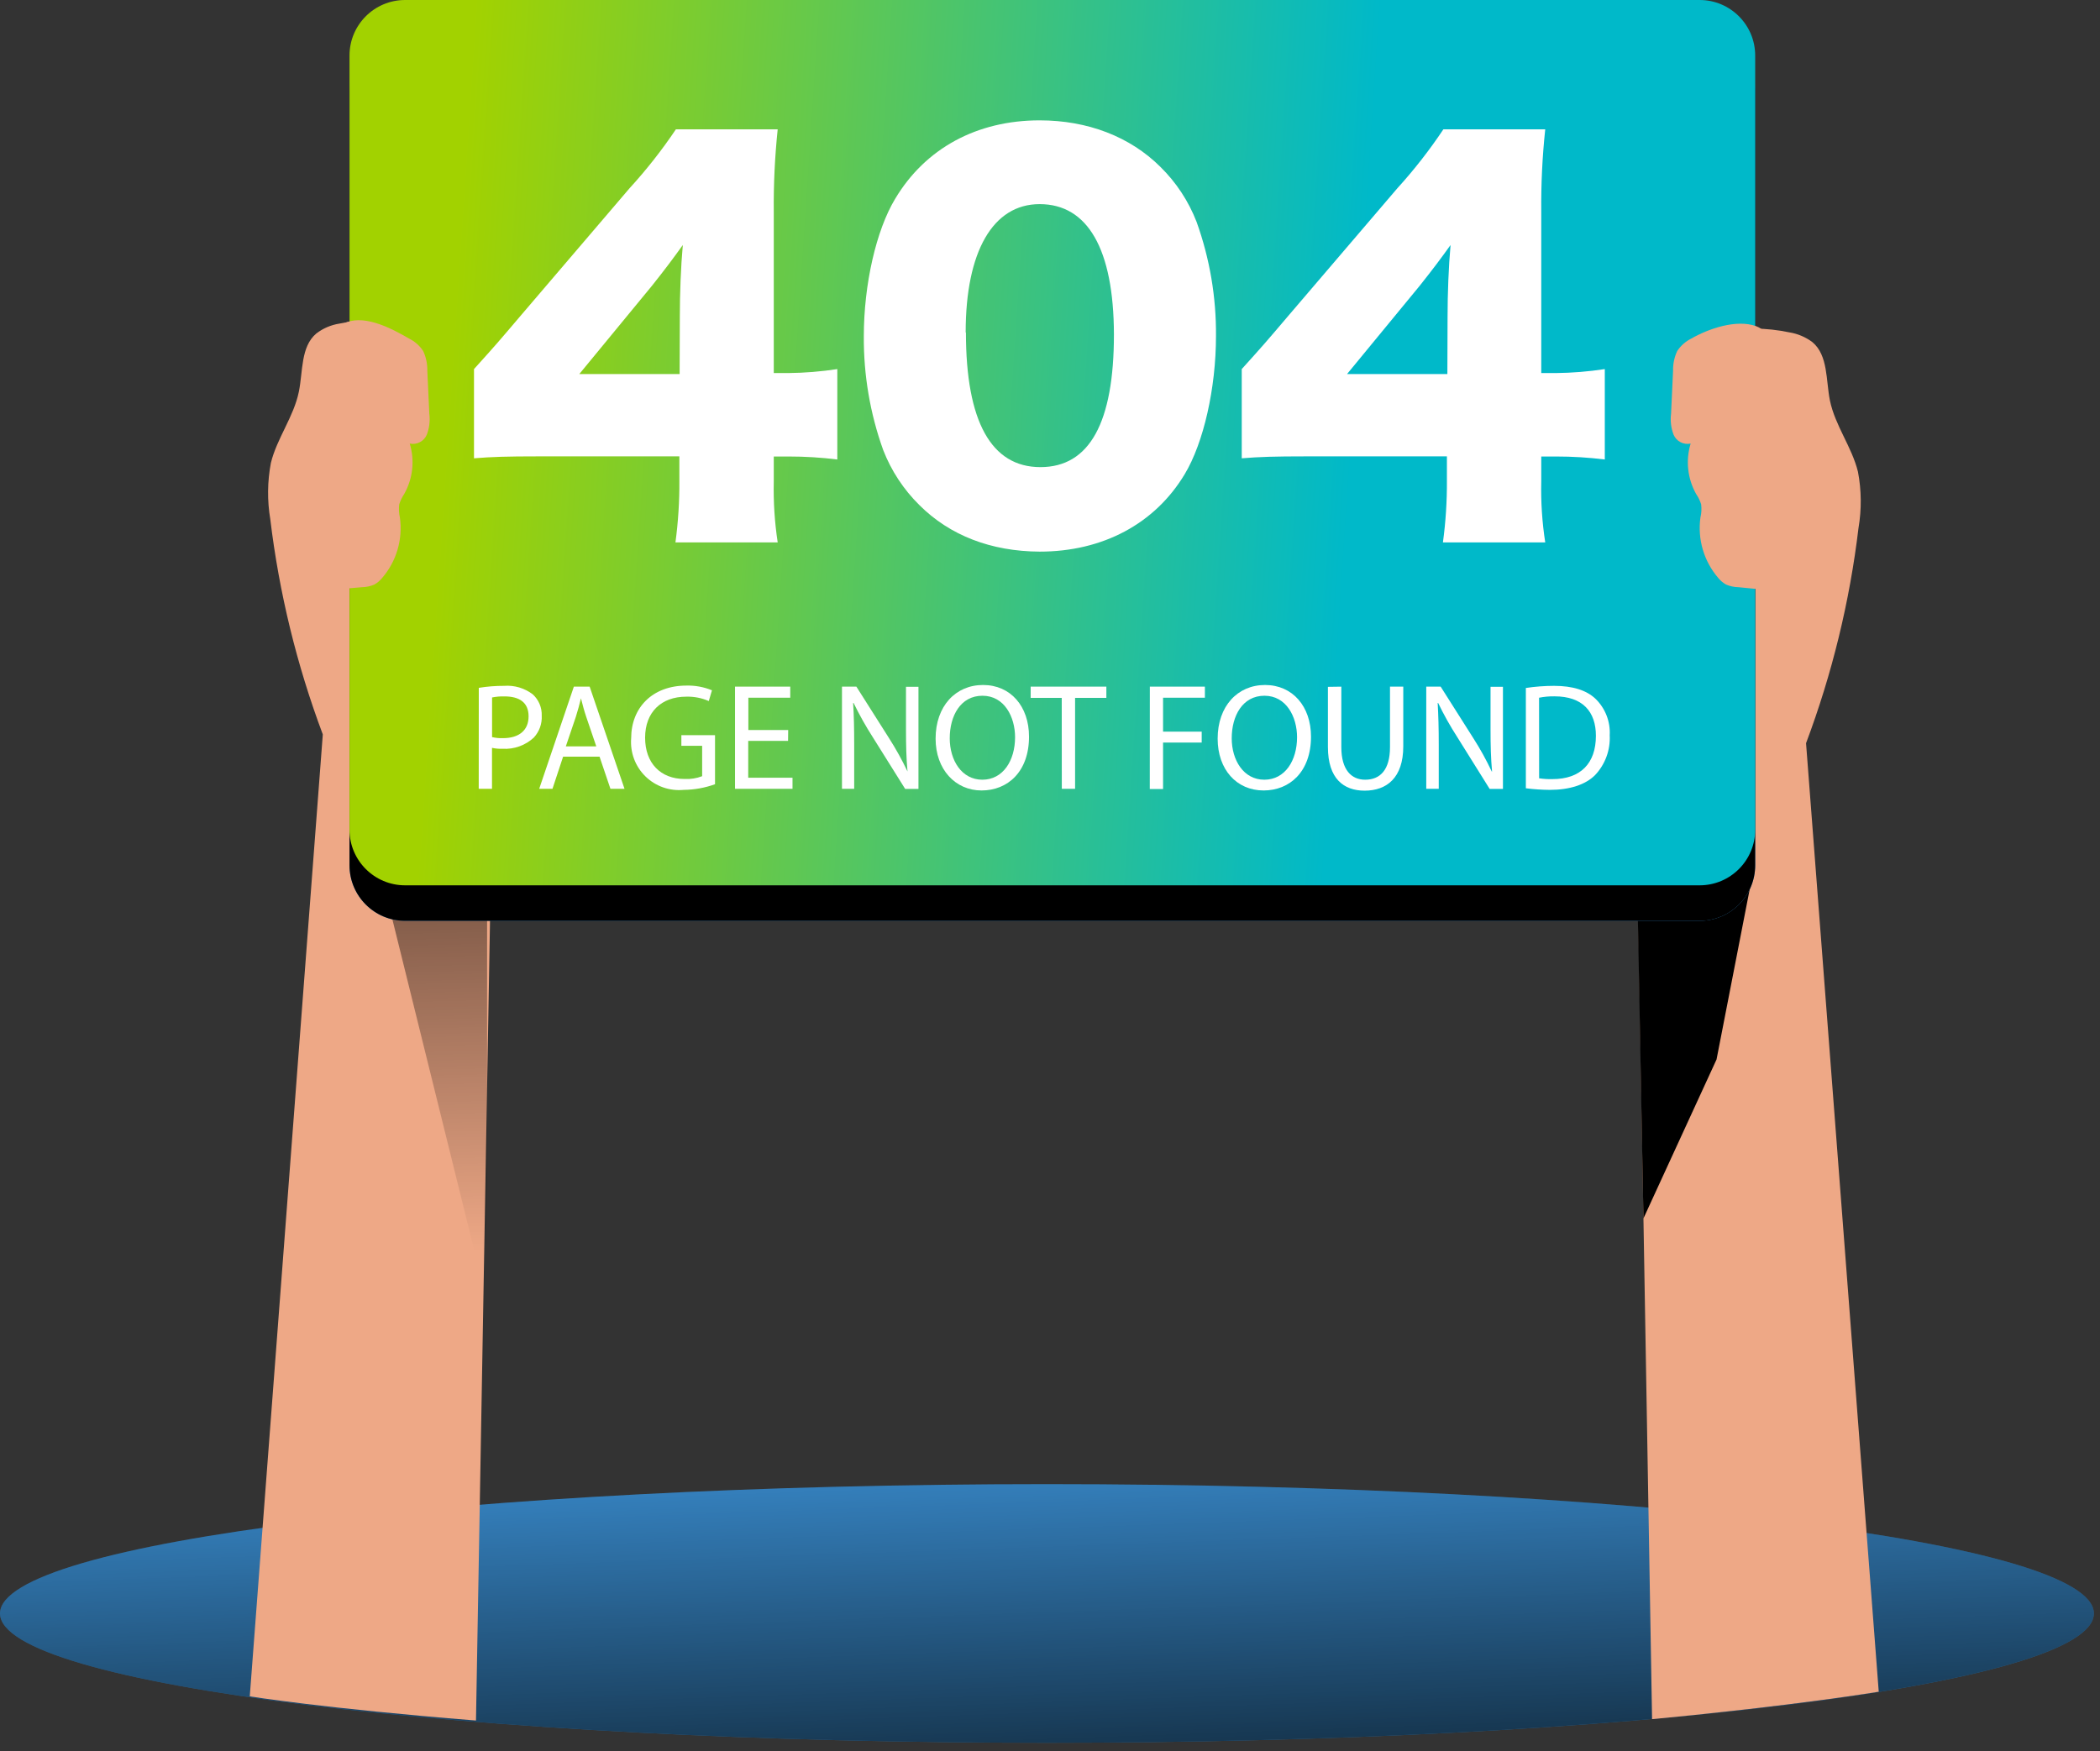
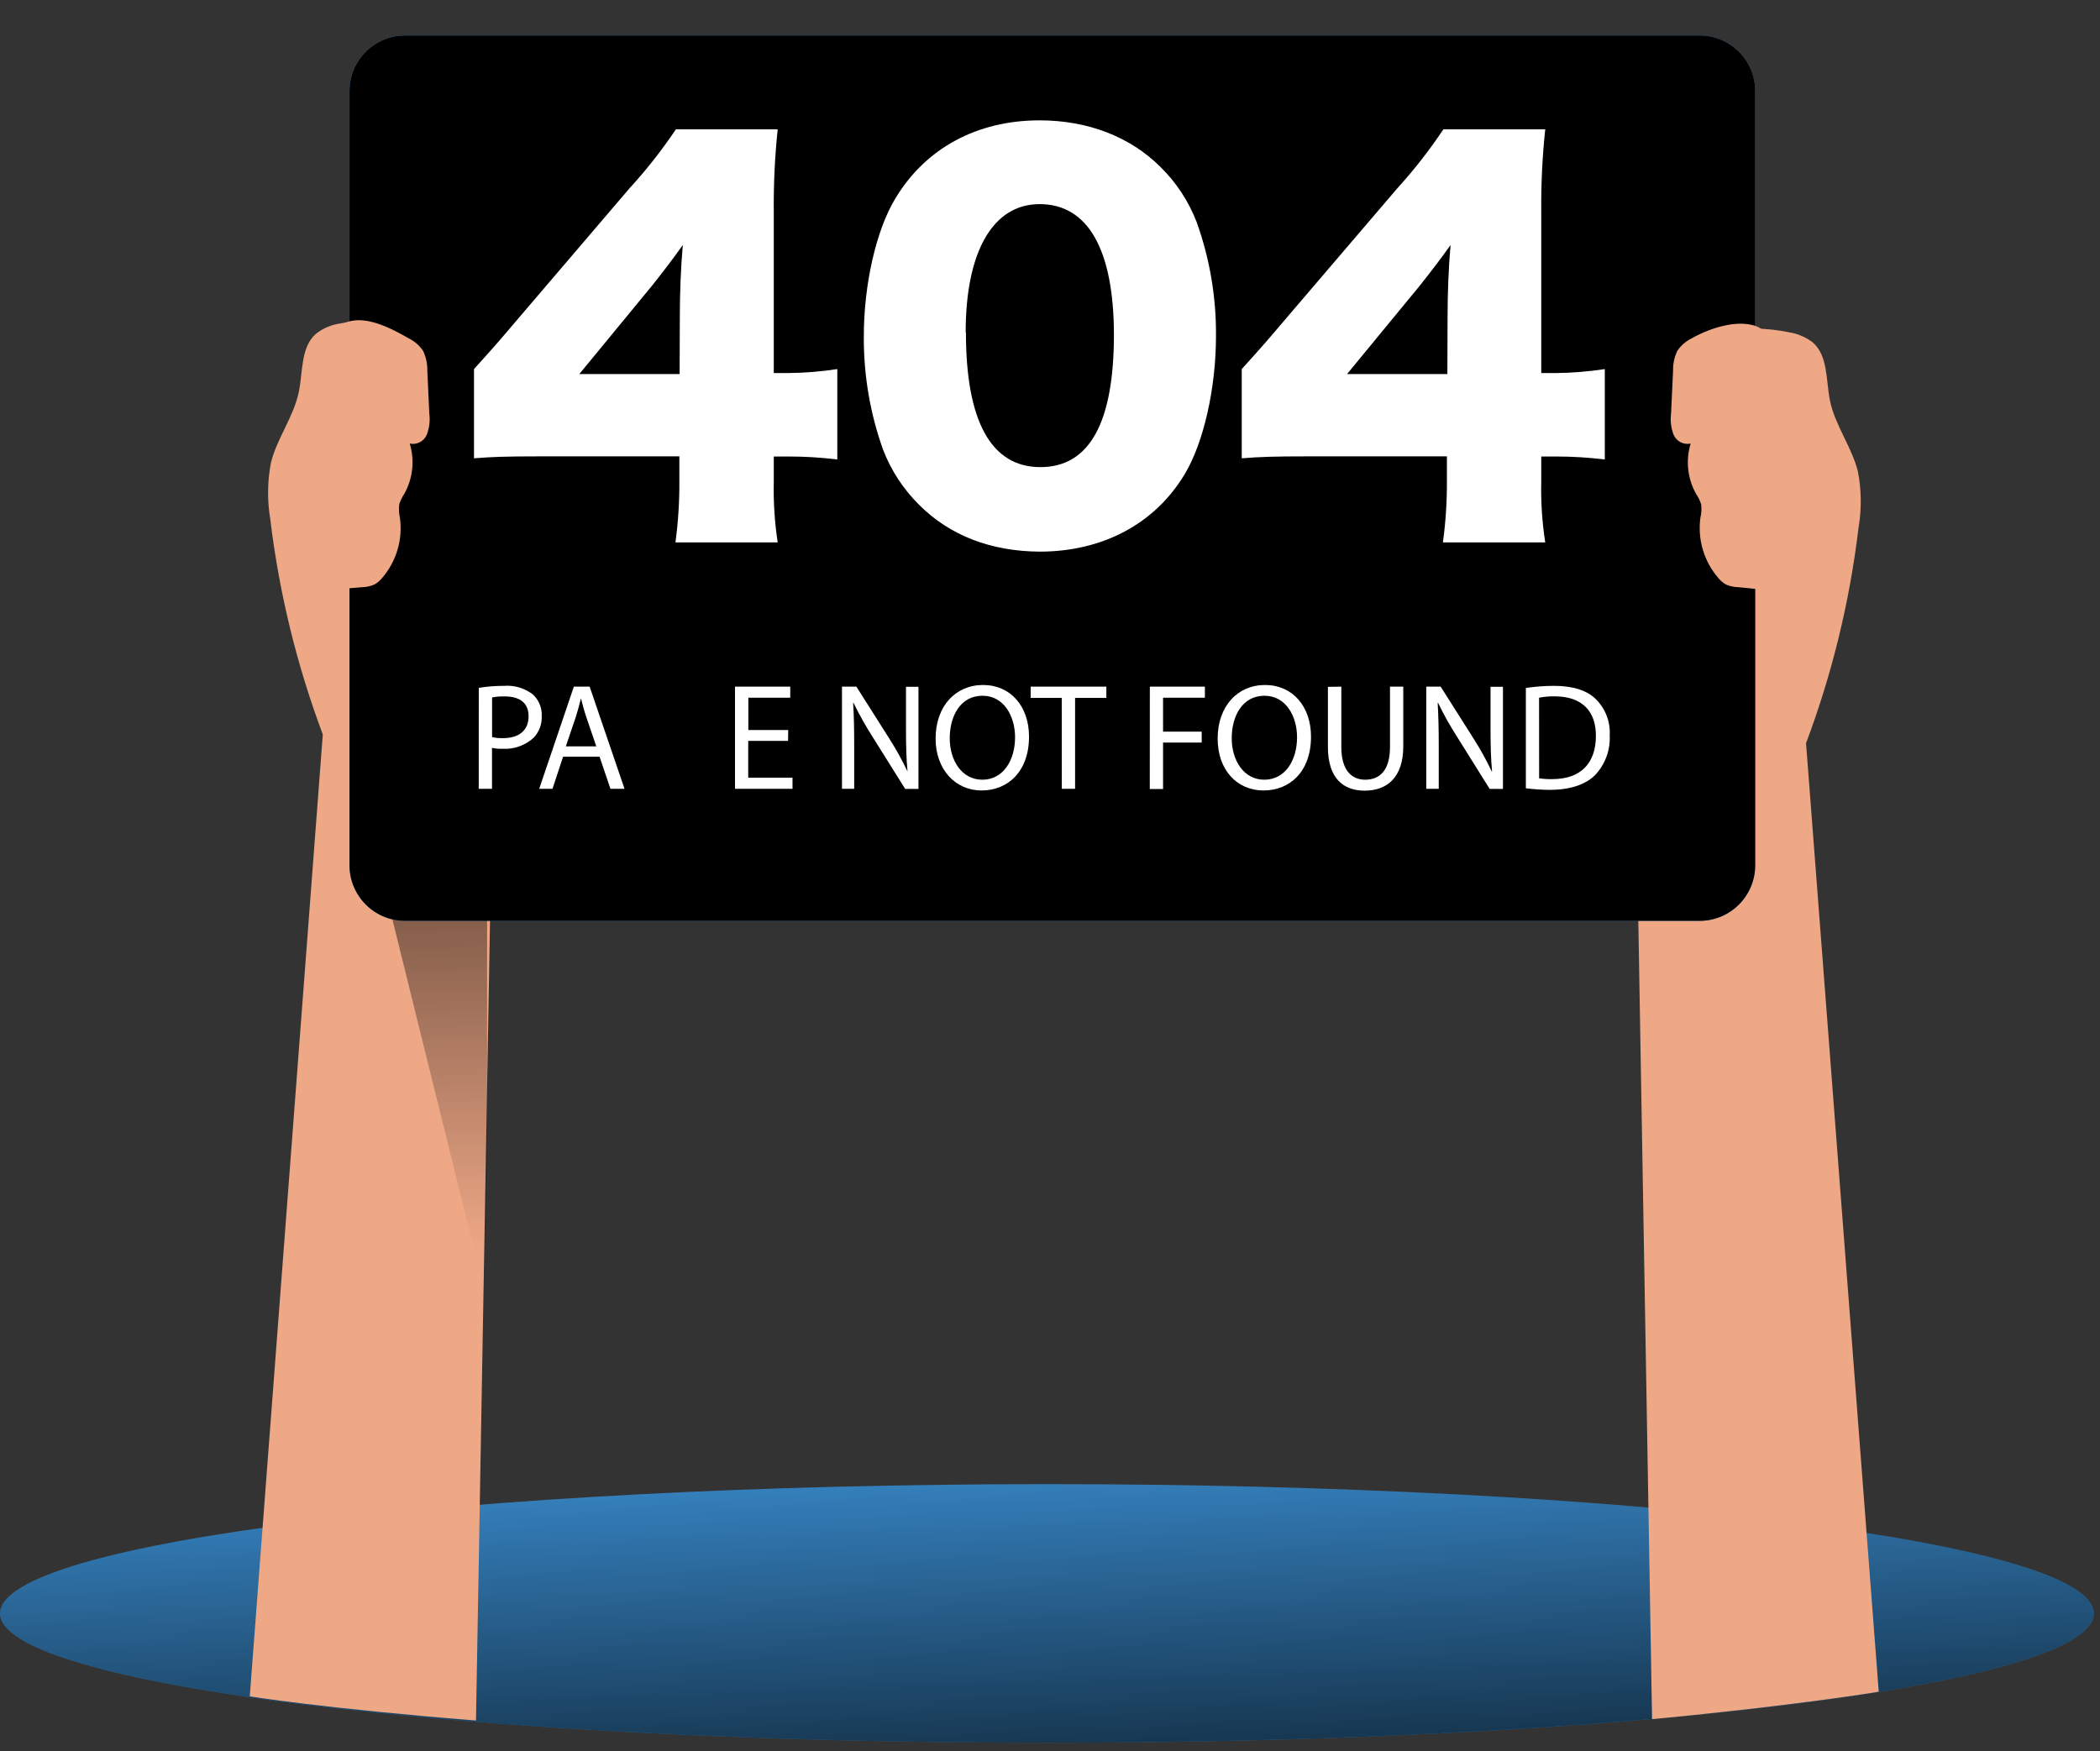
<svg xmlns="http://www.w3.org/2000/svg" width="223" height="186" viewBox="0 0 223 186" fill="none">
  <rect x="0" y="0" width="223" height="186" fill="#333333" stroke="none" />
  <path d="M111.175 185.108C172.575 185.108 222.349 178.959 222.349 171.373C222.349 163.788 172.575 157.638 111.175 157.638C49.775 157.638 0 163.788 0 171.373C0 178.959 49.775 185.108 111.175 185.108Z" fill="#398BCD" />
  <path d="M111.175 185.108C172.575 185.108 222.349 178.959 222.349 171.373C222.349 163.788 172.575 157.638 111.175 157.638C49.775 157.638 0 163.788 0 171.373C0 178.959 49.775 185.108 111.175 185.108Z" fill="url(#paint0_linear)" />
  <path d="M50.27 37.192C48.208 35.794 45.886 34.824 43.442 34.339C40.998 33.855 38.481 33.866 36.042 34.372C35.149 34.511 34.305 34.872 33.588 35.422C31.917 36.833 32.178 39.456 31.734 41.613C31.191 44.271 29.407 46.548 28.765 49.171C28.392 51.145 28.37 53.169 28.702 55.15C29.642 62.965 31.514 70.639 34.279 78.008L26.523 180.179C26.523 180.179 34.455 181.462 50.545 182.746L52.251 85.447L50.27 37.192Z" fill="#EEA886" />
  <path d="M41.451 96.777L51.724 138.32V78.403L47.155 64.824L41.451 96.777Z" fill="url(#paint1_linear)" />
  <path d="M175.787 38.067C177.853 36.679 180.177 35.719 182.621 35.244C185.065 34.769 187.579 34.789 190.015 35.303C190.909 35.445 191.754 35.806 192.476 36.353C194.14 37.764 193.886 40.386 194.323 42.551C194.873 45.209 196.657 47.486 197.298 50.109C197.673 52.081 197.692 54.103 197.355 56.081C196.422 63.896 194.552 71.571 191.785 78.939L199.505 179.686C199.505 179.686 190.868 181.138 175.434 182.598L173.777 86.371L175.787 38.067Z" fill="#EEA886" />
-   <path d="M185.926 93.809L182.281 112.528L174.518 129.415L173.834 92.667L185.926 93.809Z" fill="url(#paint2_linear)" />
  <path d="M180.483 3.772H43.017C39.757 3.772 37.115 6.414 37.115 9.673V91.905C37.115 95.164 39.757 97.806 43.017 97.806H180.483C183.742 97.806 186.384 95.164 186.384 91.905V9.673C186.384 6.414 183.742 3.772 180.483 3.772Z" fill="#398BCD" />
  <path d="M180.483 3.772H43.017C39.757 3.772 37.115 6.414 37.115 9.673V91.905C37.115 95.164 39.757 97.806 43.017 97.806H180.483C183.742 97.806 186.384 95.164 186.384 91.905V9.673C186.384 6.414 183.742 3.772 180.483 3.772Z" fill="url(#paint3_linear)" />
-   <path d="M180.483 0H43.017C39.757 0 37.115 2.642 37.115 5.901V88.133C37.115 91.392 39.757 94.034 43.017 94.034H180.483C183.742 94.034 186.384 91.392 186.384 88.133V5.901C186.384 2.642 183.742 0 180.483 0Z" fill="url(#paint4_linear)" />
  <path d="M50.334 39.202C52.71 36.565 52.71 36.565 55.396 33.406L66.84 20.01C68.639 18.044 70.289 15.947 71.775 13.735H82.584C82.28 16.641 82.141 19.562 82.168 22.485V39.625H83.698C85.445 39.608 87.188 39.467 88.915 39.202V48.804C87.201 48.592 85.475 48.486 83.747 48.487H82.168V51.124C82.119 53.294 82.258 55.465 82.584 57.611H71.726C72.02 55.426 72.159 53.223 72.142 51.018V48.473H57.194C53.761 48.473 52.259 48.523 50.334 48.678V39.202ZM72.191 33.617C72.191 31.241 72.297 28.344 72.508 26.024C71.451 27.497 70.661 28.555 69.237 30.346L61.516 39.73H72.17L72.191 33.617Z" fill="white" />
  <path d="M97.638 53.656C95.955 51.999 94.643 50.005 93.788 47.803C92.398 43.93 91.702 39.841 91.729 35.726C91.729 30.184 93.048 24.445 95.057 21.117C98.272 15.737 103.758 12.783 110.399 12.783C115.518 12.783 120.002 14.524 123.217 17.718C124.903 19.373 126.215 21.368 127.067 23.57C128.464 27.459 129.161 31.565 129.126 35.698C129.126 41.239 127.807 47.042 125.805 50.363C122.639 55.637 117.098 58.591 110.399 58.591C105.231 58.563 100.86 56.871 97.638 53.656ZM102.573 35.324C102.573 44.765 105.26 49.615 110.484 49.615C115.709 49.615 118.289 44.87 118.289 35.514C118.261 26.44 115.497 21.681 110.399 21.681C105.443 21.681 102.545 26.708 102.545 35.303L102.573 35.324Z" fill="white" />
  <path d="M131.861 39.202C134.237 36.565 134.237 36.565 136.924 33.406L148.374 20.01C150.162 18.044 151.8 15.946 153.274 13.735H164.09C163.78 16.641 163.639 19.562 163.667 22.485V39.625H165.197C166.944 39.608 168.687 39.467 170.414 39.202V48.804C168.7 48.592 166.974 48.486 165.246 48.487H163.667V51.124C163.616 53.295 163.758 55.465 164.09 57.611H153.225C153.522 55.426 153.663 53.223 153.648 51.018V48.473H138.722C135.295 48.473 133.786 48.523 131.861 48.678V39.202ZM153.718 33.617C153.718 31.241 153.824 28.344 154.036 26.024C152.978 27.497 152.188 28.555 150.764 30.346L143.044 39.73H153.697L153.718 33.617Z" fill="white" />
  <path d="M50.843 73.059C51.731 72.914 52.63 72.843 53.529 72.847C54.621 72.764 55.705 73.086 56.575 73.75C56.889 74.037 57.136 74.388 57.301 74.78C57.465 75.172 57.542 75.595 57.527 76.02C57.549 76.443 57.486 76.866 57.342 77.265C57.197 77.663 56.975 78.028 56.688 78.34C56.243 78.752 55.72 79.07 55.15 79.275C54.579 79.48 53.972 79.567 53.367 79.531C52.991 79.545 52.614 79.512 52.246 79.433V83.783H50.836L50.843 73.059ZM52.253 78.29C52.632 78.378 53.021 78.416 53.409 78.403C55.102 78.403 56.131 77.585 56.131 76.084C56.131 74.582 55.116 73.968 53.572 73.968C53.129 73.956 52.687 73.994 52.253 74.081V78.29Z" fill="white" />
  <path d="M59.796 80.37L58.668 83.783H57.258L60.938 72.932H62.616L66.318 83.783H64.823L63.667 80.37H59.796ZM63.321 79.278L62.257 76.154C62.017 75.449 61.855 74.8 61.693 74.173C61.538 74.814 61.354 75.477 61.15 76.133L60.085 79.278H63.321Z" fill="white" />
-   <path d="M75.929 83.296C74.859 83.683 73.731 83.885 72.594 83.896C71.853 83.967 71.105 83.875 70.403 83.626C69.701 83.378 69.062 82.978 68.531 82.456C68 81.934 67.59 81.302 67.329 80.604C67.069 79.906 66.965 79.16 67.024 78.417C67.024 75.181 69.259 72.819 72.897 72.819C73.825 72.796 74.746 72.967 75.605 73.32L75.266 74.462C74.511 74.131 73.692 73.972 72.869 73.997C70.225 73.997 68.504 75.639 68.504 78.354C68.504 81.068 70.161 82.739 72.693 82.739C73.329 82.773 73.966 82.672 74.561 82.443V79.214H72.354V78.086H75.929V83.296Z" fill="white" />
  <path d="M83.684 78.692H79.454V82.605H84.157V83.783H78.051V72.932H83.917V74.109H79.468V77.536H83.698L83.684 78.692Z" fill="white" />
  <path d="M89.41 83.783V72.932H90.94L94.416 78.417C95.14 79.55 95.792 80.728 96.369 81.943V81.943C96.242 80.532 96.207 79.179 96.207 77.487V72.946H97.532V83.797H96.122L92.675 78.29C91.927 77.124 91.249 75.913 90.644 74.666H90.595C90.679 76.041 90.707 77.346 90.707 79.144V83.783H89.41Z" fill="white" />
  <path d="M109.272 78.241C109.272 81.978 107.002 83.959 104.231 83.959C101.46 83.959 99.352 81.738 99.352 78.453C99.352 75.005 101.467 72.756 104.393 72.756C107.319 72.756 109.272 75.026 109.272 78.241ZM100.853 78.417C100.853 80.737 102.108 82.817 104.315 82.817C106.522 82.817 107.791 80.772 107.791 78.305C107.791 76.154 106.663 73.898 104.329 73.898C101.996 73.898 100.853 76.041 100.853 78.417Z" fill="white" />
  <path d="M112.747 74.123H109.447V72.932H117.485V74.123H114.164V83.783H112.754L112.747 74.123Z" fill="white" />
  <path d="M122.103 72.932H127.948V74.109H123.506V77.712H127.609V78.868H123.506V83.804H122.096L122.103 72.932Z" fill="white" />
  <path d="M139.216 78.241C139.216 81.978 136.946 83.959 134.182 83.959C131.312 83.959 129.303 81.738 129.303 78.453C129.303 75.005 131.418 72.756 134.337 72.756C137.256 72.756 139.216 75.026 139.216 78.241ZM130.797 78.417C130.797 80.737 132.052 82.817 134.259 82.817C136.466 82.817 137.735 80.772 137.735 78.305C137.735 76.154 136.607 73.898 134.273 73.898C131.94 73.898 130.797 76.041 130.797 78.417Z" fill="white" />
  <path d="M142.436 72.932V79.355C142.436 81.787 143.515 82.817 144.967 82.817C146.575 82.817 147.604 81.752 147.604 79.355V72.932H149.014V79.278C149.014 82.612 147.259 83.98 144.911 83.98C142.69 83.98 141.012 82.711 141.012 79.341V72.953L142.436 72.932Z" fill="white" />
  <path d="M151.455 83.783V72.932H152.985L156.461 78.417C157.186 79.549 157.836 80.727 158.407 81.943H158.442C158.315 80.532 158.28 79.179 158.28 77.487V72.946H159.599V83.797H158.188L154.748 78.29C153.997 77.125 153.319 75.915 152.717 74.666H152.668C152.745 76.041 152.781 77.346 152.781 79.144V83.783H151.455Z" fill="white" />
  <path d="M162.031 73.073C163.019 72.925 164.015 72.849 165.014 72.847C167.023 72.847 168.461 73.32 169.406 74.201C169.928 74.702 170.334 75.31 170.599 75.983C170.863 76.656 170.978 77.378 170.936 78.1C170.976 78.874 170.859 79.648 170.591 80.375C170.323 81.102 169.911 81.768 169.378 82.331C168.363 83.346 166.685 83.896 164.577 83.896C163.726 83.889 162.876 83.833 162.031 83.727V73.073ZM163.441 82.669C163.908 82.738 164.38 82.766 164.852 82.754C167.848 82.754 169.47 81.076 169.47 78.15C169.47 75.59 168.06 73.961 165.077 73.961C164.526 73.951 163.975 74.001 163.434 74.109L163.441 82.669Z" fill="white" />
  <path d="M43.439 35.958C44.044 36.26 44.56 36.714 44.934 37.277C45.244 37.938 45.396 38.662 45.378 39.392L45.59 43.94C45.685 44.688 45.596 45.448 45.329 46.154C45.187 46.502 44.926 46.788 44.594 46.964C44.261 47.139 43.877 47.192 43.51 47.112C43.78 47.998 43.867 48.928 43.767 49.848C43.666 50.768 43.38 51.658 42.925 52.464C42.697 52.803 42.519 53.174 42.396 53.564C42.337 54.034 42.361 54.511 42.466 54.974C42.626 56.115 42.541 57.276 42.216 58.382C41.892 59.487 41.335 60.51 40.584 61.383C40.354 61.669 40.072 61.908 39.752 62.088C39.332 62.267 38.882 62.363 38.426 62.37L36.353 62.546C36.251 62.58 36.142 62.59 36.035 62.575C35.928 62.56 35.827 62.52 35.737 62.46C35.648 62.399 35.574 62.319 35.521 62.225C35.467 62.131 35.436 62.026 35.43 61.919C33.856 56.926 33.141 51.703 33.315 46.471C33.396 43.834 33.712 41.211 34.259 38.63C34.591 37.122 35.239 34.823 36.854 34.21C38.941 33.477 41.634 34.922 43.439 35.958Z" fill="#EEA886" />
  <path d="M179.602 35.958C178.997 36.26 178.481 36.714 178.107 37.277C177.797 37.938 177.645 38.662 177.663 39.392L177.451 43.94C177.356 44.688 177.445 45.448 177.712 46.154C177.854 46.502 178.115 46.788 178.447 46.964C178.78 47.139 179.164 47.192 179.531 47.112C179.262 47.997 179.174 48.928 179.274 49.847C179.373 50.767 179.657 51.657 180.109 52.464C180.342 52.801 180.523 53.172 180.645 53.564C180.705 54.035 180.679 54.513 180.568 54.974C180.411 56.115 180.498 57.277 180.824 58.381C181.15 59.486 181.707 60.509 182.457 61.383C182.687 61.669 182.969 61.908 183.289 62.088C183.709 62.267 184.159 62.363 184.615 62.37L186.709 62.575C186.811 62.608 186.92 62.618 187.027 62.603C187.134 62.588 187.236 62.548 187.325 62.488C187.414 62.427 187.488 62.347 187.542 62.253C187.595 62.16 187.626 62.055 187.632 61.947C189.206 56.955 189.922 51.731 189.748 46.499C189.667 43.862 189.349 41.238 188.796 38.659C188.471 37.15 188.091 35.26 186.49 34.647C184.382 33.878 181.407 34.922 179.602 35.958Z" fill="#EEA886" />
  <defs>
    <linearGradient id="paint0_linear" x1="110.498" y1="152.259" x2="112.549" y2="210.455" gradientUnits="userSpaceOnUse">
      <stop stop-opacity="0" />
      <stop offset="0.95" />
    </linearGradient>
    <linearGradient id="paint1_linear" x1="47.733" y1="132.961" x2="45.682" y2="51.822" gradientUnits="userSpaceOnUse">
      <stop stop-opacity="0" />
      <stop offset="0.99" />
    </linearGradient>
    <linearGradient id="paint2_linear" x1="3269.35" y1="8021.78" x2="3053.97" y2="5384.61" gradientUnits="userSpaceOnUse">
      <stop stop-opacity="0" />
      <stop offset="0.95" />
    </linearGradient>
    <linearGradient id="paint3_linear" x1="23163.4" y1="22426.3" x2="23431.9" y2="7685.54" gradientUnits="userSpaceOnUse">
      <stop stop-opacity="0" />
      <stop offset="0.99" />
    </linearGradient>
    <linearGradient id="paint4_linear" x1="140.826" y1="90.098" x2="44.853" y2="83.736" gradientUnits="userSpaceOnUse">
      <stop stop-color="#00B9C9" />
      <stop offset="1" stop-color="#A2D200" />
    </linearGradient>
  </defs>
</svg>